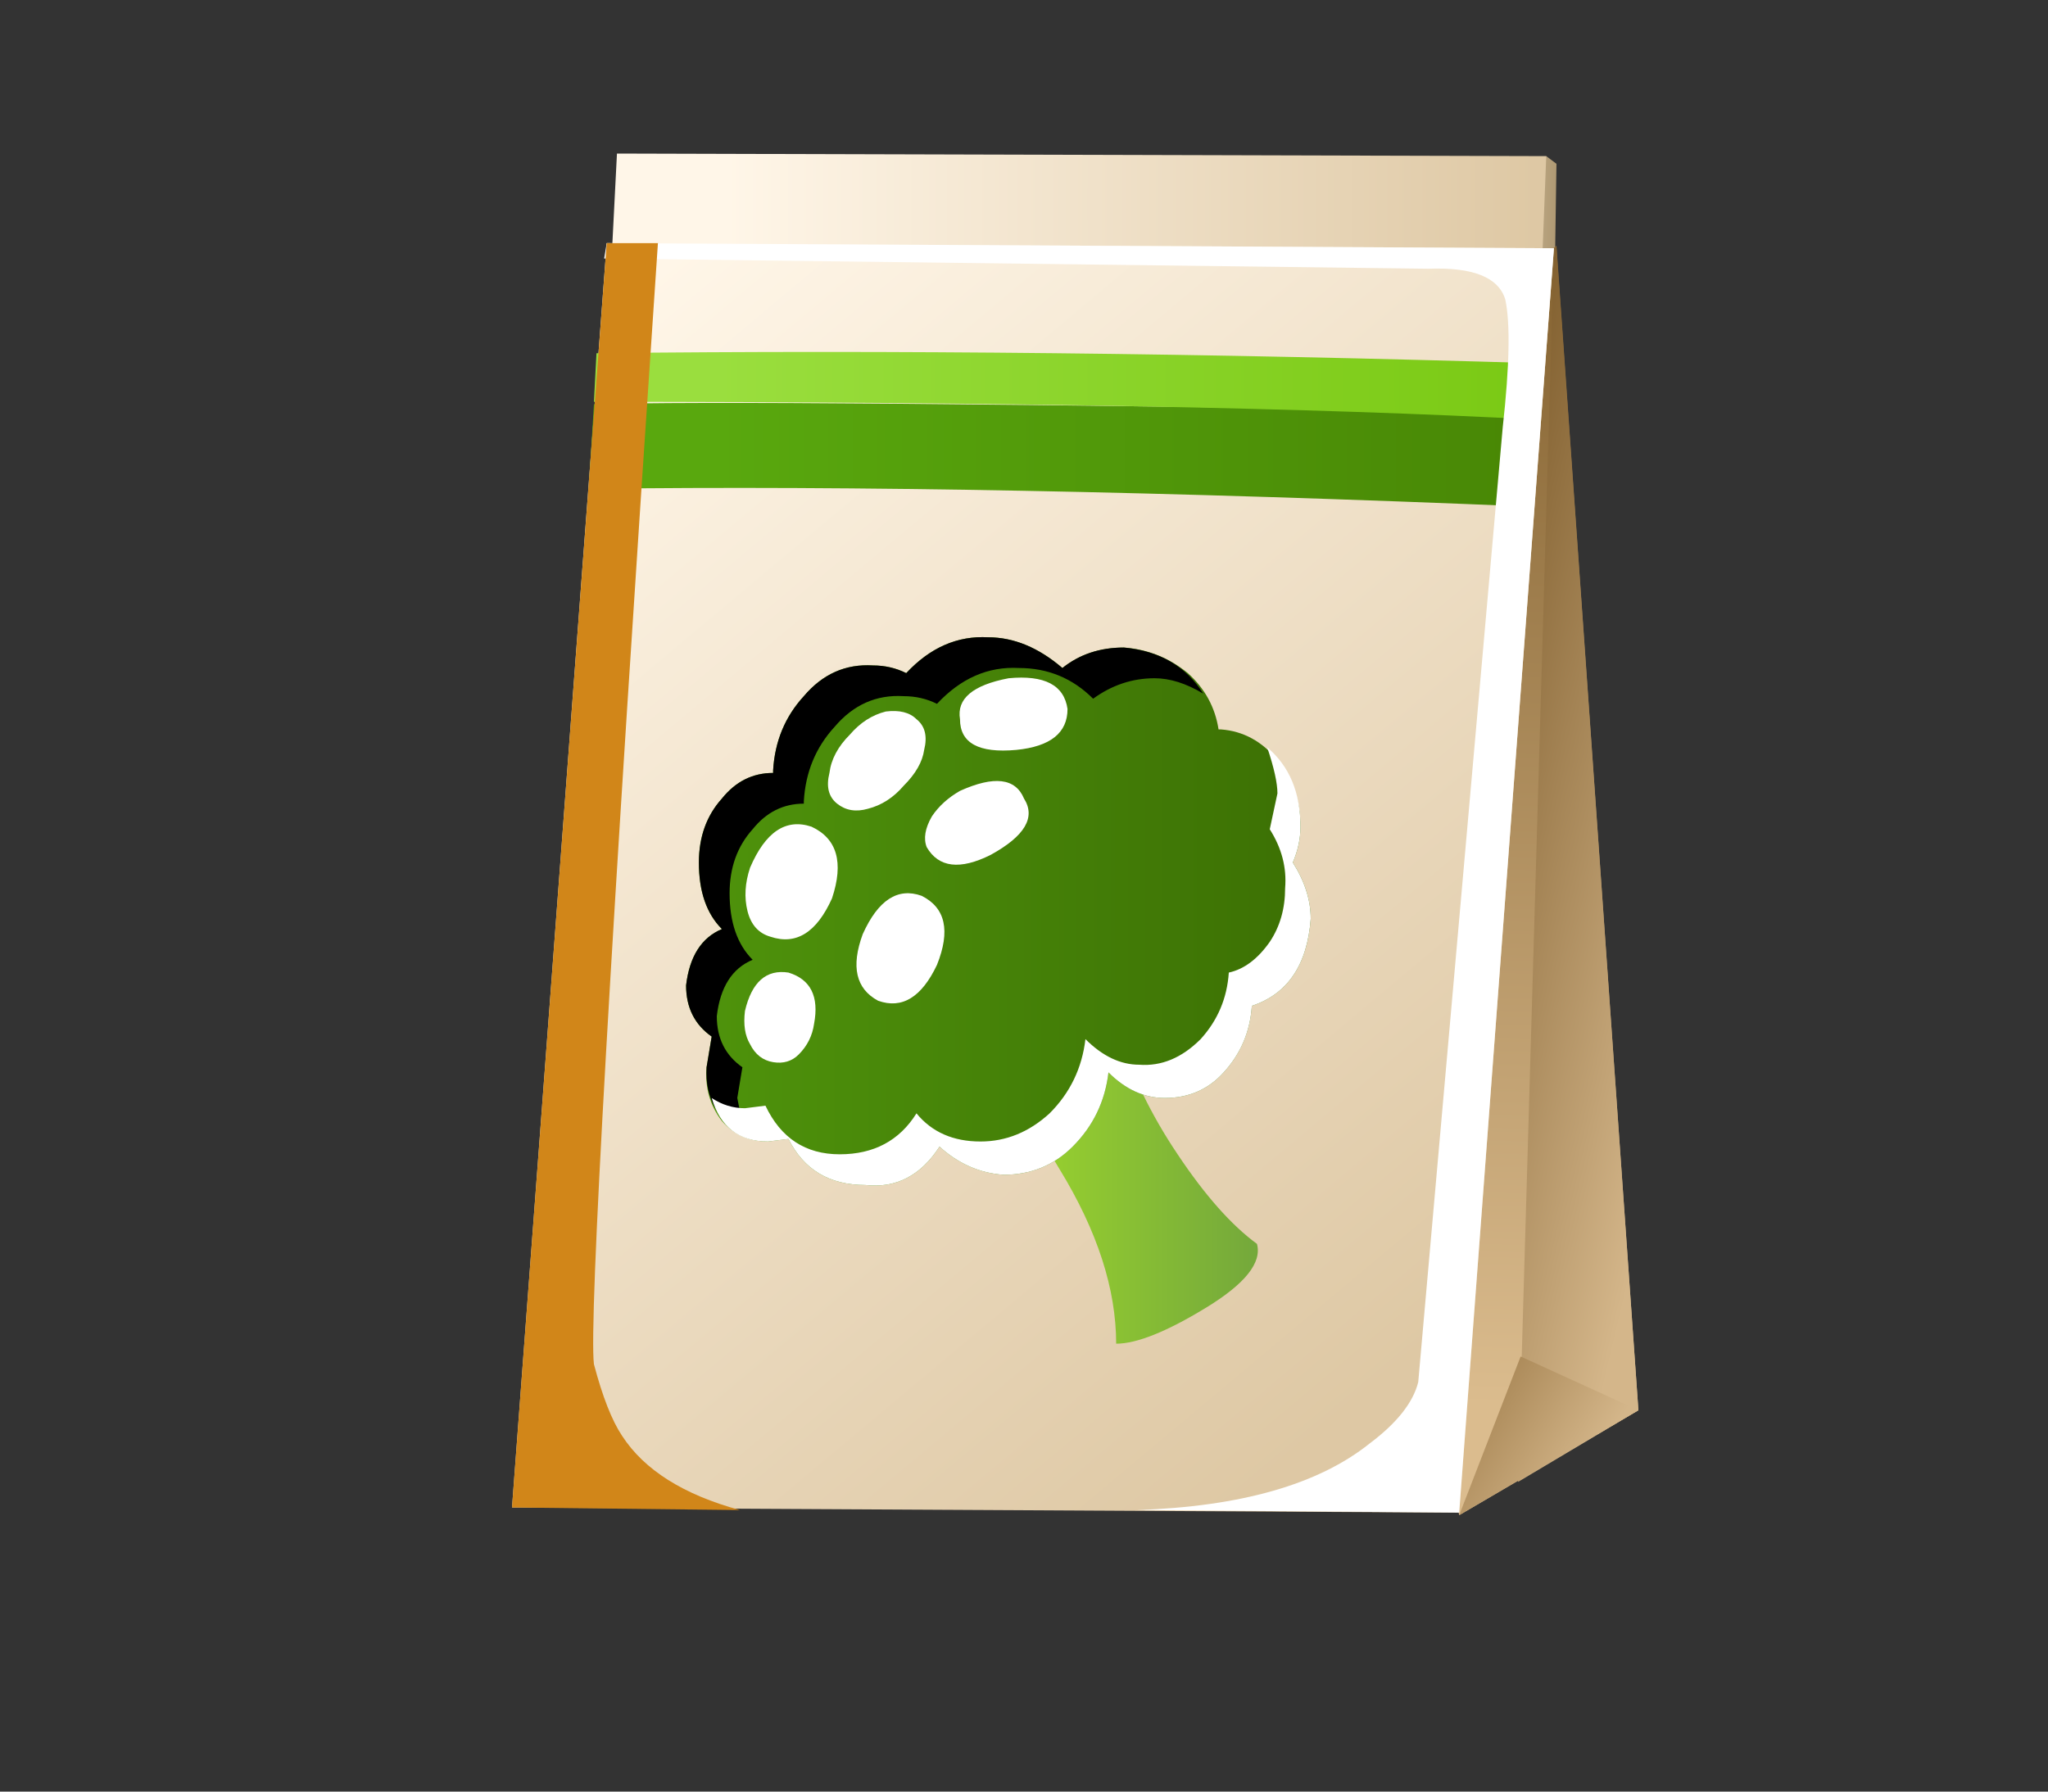
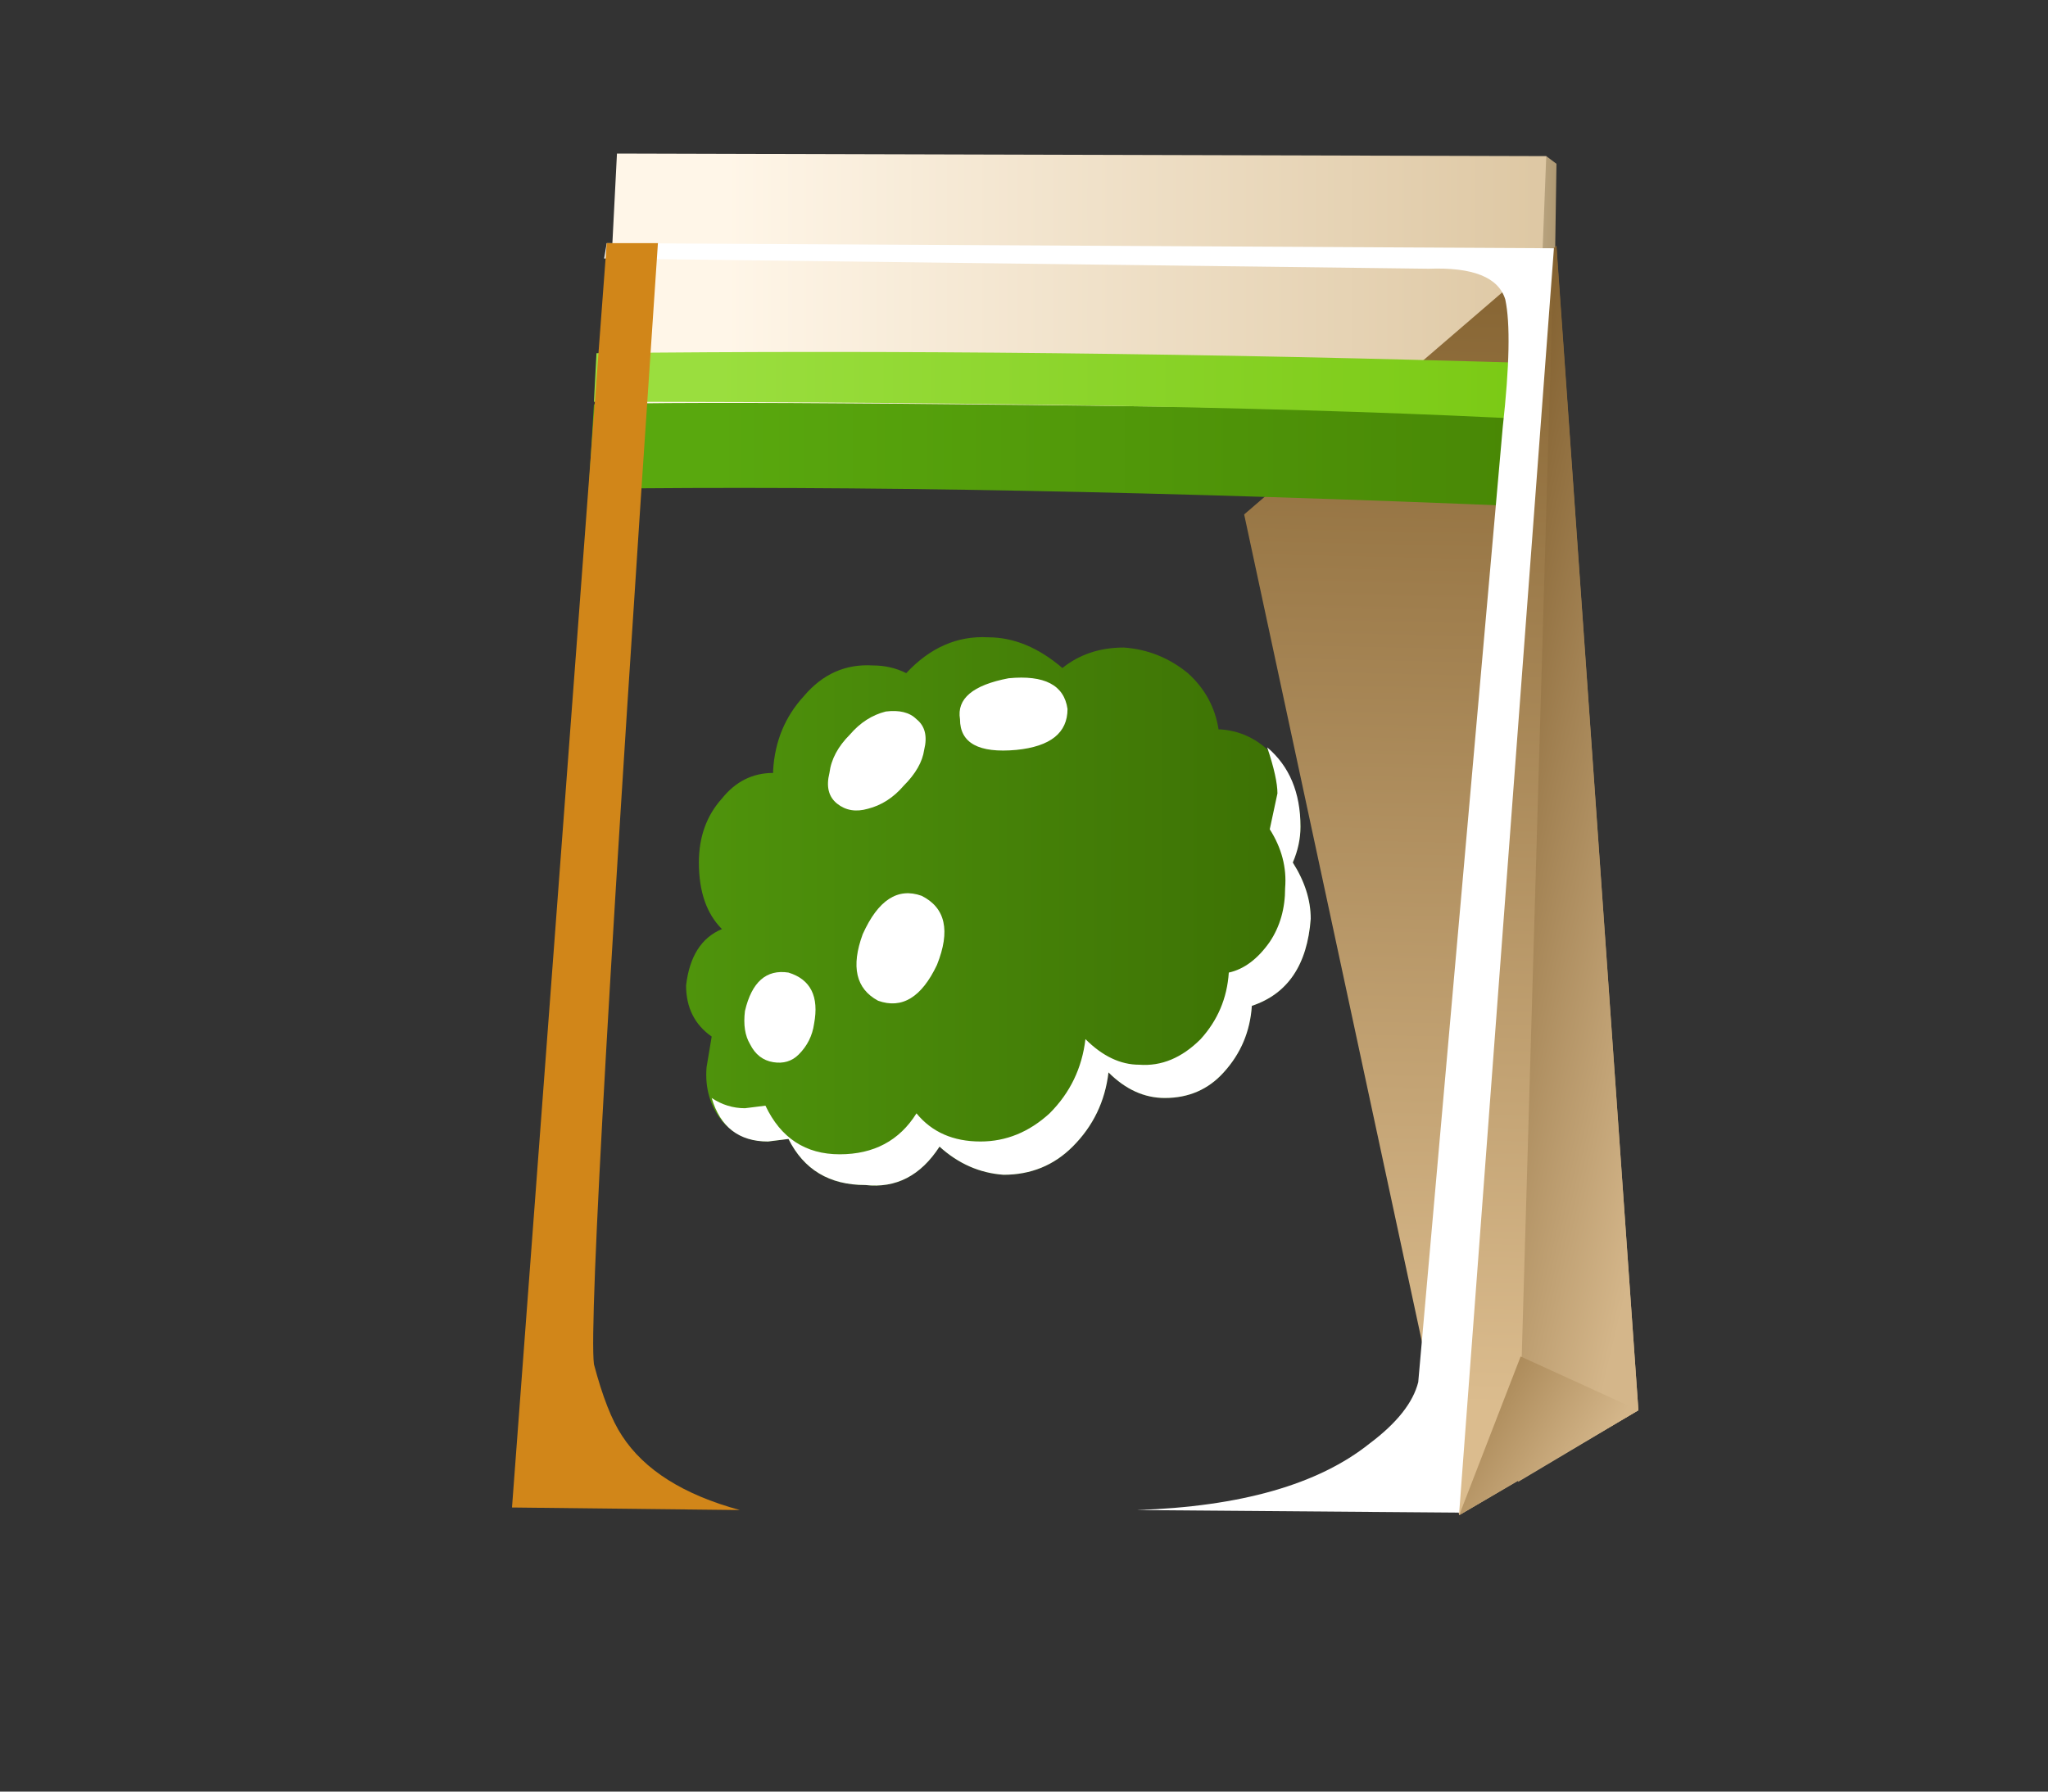
<svg xmlns="http://www.w3.org/2000/svg" xmlns:xlink="http://www.w3.org/1999/xlink" version="1.1" viewBox="-10 -3 40 35" xml:space="preserve">
  <rect x="-10" y="-3" width="40" height="35" fill="#333333" stroke="none" />
  <symbol id="ae" viewBox="-0.022 -2.102 1.718 2.152">
    <path d="m1.55-1.35c-0.3-0.633-0.683-0.867-1.15-0.7-0.433 0.233-0.533 0.667-0.3 1.3 0.3 0.667 0.683 0.917 1.15 0.75 0.467-0.233 0.567-0.683 0.3-1.35z" clip-rule="evenodd" fill="#fff" fill-rule="evenodd" />
  </symbol>
  <symbol id="af" viewBox="-0.012 -1.76 1.391 1.771">
    <path d="m1.35-1c-0.033-0.233-0.133-0.433-0.3-0.6-0.133-0.133-0.3-0.183-0.5-0.15s-0.35 0.15-0.45 0.35c-0.1 0.167-0.133 0.383-0.1 0.65 0.133 0.567 0.417 0.817 0.85 0.75 0.433-0.133 0.6-0.467 0.5-1z" clip-rule="evenodd" fill="#fff" fill-rule="evenodd" />
  </symbol>
  <symbol id="ag" viewBox="0 -24.75 4.45 24.75">
    <path d="m1.85 0h1c-0.933-13.767-1.35-21.067-1.25-21.9 0.167-0.633 0.35-1.1 0.55-1.4 0.434-0.667 1.2-1.15 2.3-1.45l-4.45 0.05 1.85 24.7z" clip-rule="evenodd" fill="#D18619" fill-rule="evenodd" />
  </symbol>
  <symbol id="ah" viewBox="0 -24.8 18.55 24.8">
    <path d="m14.95-23.45c0.533 0.4 0.85 0.8 0.95 1.2l1.65 18.65c0.133 1.2 0.15 2.033 0.05 2.5-0.133 0.434-0.633 0.633-1.5 0.6l-16.1 0.2 0.05 0.3 18.5-0.1-1.85-24.7-6.3 0.05c2.033 0.067 3.55 0.5 4.55 1.3z" clip-rule="evenodd" fill="#fff" fill-rule="evenodd" />
  </symbol>
  <symbol id="ai" viewBox="0.017 -1.593 2.024 1.636">
-     <path d="m1.3-1.4c-0.6-0.3-1.017-0.25-1.25 0.15-0.066 0.167-0.033 0.367 0.1 0.6 0.133 0.2 0.317 0.367 0.55 0.5 0.667 0.3 1.083 0.25 1.25-0.15 0.233-0.367 0.017-0.733-0.65-1.1z" clip-rule="evenodd" fill="#fff" fill-rule="evenodd" />
-   </symbol>
+     </symbol>
  <symbol id="aj" viewBox="0.041 -1.412 2.109 1.425">
    <path d="m1.15-1.4c-0.733-0.067-1.1 0.133-1.1 0.6-0.067 0.4 0.25 0.667 0.95 0.8 0.7 0.067 1.083-0.133 1.15-0.6 0-0.467-0.333-0.733-1-0.8z" clip-rule="evenodd" fill="#fff" fill-rule="evenodd" />
  </symbol>
  <symbol id="ak" viewBox="0.01 -2.2 1.801 2.248">
-     <path d="m1.7-1.4c-0.3-0.667-0.7-0.917-1.2-0.75-0.233 0.066-0.383 0.233-0.45 0.5s-0.05 0.55 0.05 0.85c0.3 0.7 0.7 0.967 1.2 0.8 0.5-0.233 0.633-0.7 0.4-1.4z" clip-rule="evenodd" fill="#fff" fill-rule="evenodd" />
-   </symbol>
+     </symbol>
  <symbol id="al" viewBox="-0.029 -1.933 1.907 1.943">
    <path d="m1.45-1.45c-0.2-0.233-0.434-0.383-0.7-0.45-0.233-0.067-0.433-0.033-0.6 0.1s-0.217 0.333-0.15 0.6c0.033 0.267 0.167 0.517 0.4 0.75 0.2 0.233 0.433 0.383 0.7 0.45 0.267 0.033 0.467-0.017 0.6-0.15 0.167-0.133 0.216-0.333 0.15-0.6-0.033-0.233-0.167-0.467-0.4-0.7z" clip-rule="evenodd" fill="#fff" fill-rule="evenodd" />
  </symbol>
  <symbol id="am" viewBox="0 -8.56 11.7 8.56">
    <path d="m11.35-2.25c0.233-0.367 0.35-0.733 0.35-1.1-0.067-0.9-0.45-1.467-1.15-1.7-0.033-0.5-0.216-0.934-0.55-1.3-0.3-0.333-0.683-0.5-1.15-0.5-0.4 0-0.767 0.167-1.1 0.5-0.067-0.567-0.3-1.05-0.7-1.45-0.367-0.367-0.817-0.55-1.35-0.55-0.467 0.033-0.883 0.217-1.25 0.55-0.367-0.567-0.85-0.817-1.45-0.75-0.7 0-1.2 0.3-1.5 0.9l-0.4-0.05c-0.567 0-0.933 0.283-1.1 0.85 0.2-0.133 0.417-0.2 0.65-0.2l0.4 0.05c0.3-0.633 0.784-0.95 1.45-0.95s1.167 0.267 1.5 0.8c0.3-0.367 0.717-0.55 1.25-0.55 0.5 0 0.95 0.184 1.35 0.55 0.4 0.4 0.633 0.883 0.7 1.45 0.333-0.333 0.684-0.5 1.05-0.5 0.433-0.033 0.833 0.133 1.2 0.5 0.333 0.367 0.517 0.8 0.55 1.3 0.3 0.066 0.566 0.267 0.8 0.6 0.2 0.3 0.3 0.65 0.3 1.05 0.033 0.4-0.067 0.783-0.3 1.15l0.15 0.7c0 0.2-0.066 0.5-0.2 0.9 0.433-0.367 0.65-0.883 0.65-1.55 0-0.233-0.05-0.467-0.15-0.7z" clip-rule="evenodd" fill="#fff" fill-rule="evenodd" />
  </symbol>
  <symbol id="an" viewBox="0 -9.75 10.1 9.753">
-     <path d="m5.9 0c0.5 0 0.983-0.2 1.45-0.6 0.333 0.267 0.733 0.4 1.2 0.4 0.7-0.066 1.217-0.367 1.55-0.9-0.333 0.2-0.65 0.3-0.95 0.3-0.433 0-0.833-0.133-1.2-0.4-0.4 0.4-0.883 0.6-1.45 0.6-0.6 0.033-1.133-0.2-1.6-0.7-0.2 0.1-0.417 0.15-0.65 0.15-0.533 0.033-0.983-0.167-1.35-0.6-0.367-0.4-0.567-0.883-0.6-1.45v-0.05c-0.4 0-0.733-0.167-1-0.5-0.3-0.333-0.45-0.75-0.45-1.25 0-0.567 0.15-1 0.45-1.3-0.4-0.167-0.633-0.533-0.7-1.1 0-0.434 0.167-0.767 0.5-1l-0.1-0.6 0.15-0.75c-0.533 0.3-0.783 0.75-0.75 1.35l0.1 0.6c-0.333 0.233-0.5 0.567-0.5 1 0.067 0.566 0.3 0.933 0.7 1.1-0.3 0.3-0.45 0.733-0.45 1.3 0 0.5 0.15 0.917 0.45 1.25 0.267 0.333 0.6 0.5 1 0.5v0.05c0.033 0.567 0.233 1.05 0.6 1.45 0.367 0.433 0.817 0.633 1.35 0.6 0.233 0 0.45-0.05 0.65-0.15 0.467 0.5 1 0.733 1.6 0.7z" clip-rule="evenodd" fill-rule="evenodd" />
-   </symbol>
+     </symbol>
  <linearGradient id="v" x1="17.312" x2="20.388" y1="2" y2="2" gradientUnits="userSpaceOnUse">
    <stop stop-color="#FFF6E8" offset="0" />
    <stop stop-color="#B09A74" offset="1" />
  </linearGradient>
  <polygon points="16.85 3.3 20.2 0.05 20.4 0.2 20.35 3.45 17 3.95" clip-rule="evenodd" fill="url(#v)" fill-rule="evenodd" />
  <linearGradient id="w" x1="4.188" x2="20.012" y1="2.6" y2="2.6" gradientUnits="userSpaceOnUse">
    <stop stop-color="#FFF6E8" offset="0" />
    <stop stop-color="#DEC8A4" offset="1" />
  </linearGradient>
  <polygon points="20 5.2 1.8 4.9 2.05 0 20.2 0.05" clip-rule="evenodd" fill="url(#w)" fill-rule="evenodd" />
  <linearGradient id="x" x1="2.076" x2="24.031" y1="-18.488" y2="-18.488" gradientTransform="matrix(-.022 1 -1 -.022 -.001 -5.2474e-5)" gradientUnits="userSpaceOnUse">
    <stop stop-color="#876533" offset="0" />
    <stop stop-color="#DBBC8E" offset="1" />
  </linearGradient>
  <polygon points="14.3 7.05 20.4 1.8 22 24.55 18.5 26.6" clip-rule="evenodd" fill="url(#x)" fill-rule="evenodd" />
  <linearGradient id="y" x1="19.818" x2="26.319" y1="8.904" y2="8.904" gradientTransform="matrix(.973 .231 -.231 .973 -3.3319e-5 0)" gradientUnits="userSpaceOnUse">
    <stop stop-color="#7D5B2A" offset="0" />
    <stop stop-color="#D4B68A" offset="1" />
  </linearGradient>
  <polygon points="19.65 25.95 20.35 1.85 20.4 1.85 22 24.55" clip-rule="evenodd" fill="url(#y)" fill-rule="evenodd" />
  <linearGradient id="z" x1="26.865" x2="31.458" y1="11.026" y2="11.026" gradientTransform="matrix(.849 .528 -.528 .849 -0 0)" gradientUnits="userSpaceOnUse">
    <stop stop-color="#87622D" offset="0" />
    <stop stop-color="#D4B68A" offset="1" />
  </linearGradient>
  <polygon points="18.5 26.6 19.7 23.5 22 24.55" clip-rule="evenodd" fill="url(#z)" fill-rule="evenodd" />
  <linearGradient id="aa" x1="3.573" x2="29.376" y1="1.291" y2="1.291" gradientTransform="matrix(.642 .766 -.766 .642 -0 -0)" gradientUnits="userSpaceOnUse">
    <stop stop-color="#FFF6E8" offset="0" />
    <stop stop-color="#DEC8A4" offset="1" />
  </linearGradient>
-   <polygon points="18.5 26.55 0 26.45 1.85 1.75 20.35 1.85" clip-rule="evenodd" fill="url(#aa)" fill-rule="evenodd" />
  <linearGradient id="ab" x1="3.875" x2="19.925" y1="5.886" y2="5.886" gradientUnits="userSpaceOnUse">
    <stop stop-color="#59A80E" offset=".008" />
    <stop stop-color="#488705" offset="1" />
  </linearGradient>
  <path d="m1.6 4.9c1.767-0.066 7.933-0.017 18.5 0.15l-0.15 1.85c-7.167-0.3-13.317-0.417-18.45-0.35l0.1-1.65z" clip-rule="evenodd" fill="url(#ab)" fill-rule="evenodd" />
  <linearGradient id="ac" x1="4.013" x2="19.988" y1="4.538" y2="4.538" gradientUnits="userSpaceOnUse">
    <stop stop-color="#9ADE3E" offset="0" />
    <stop stop-color="#7AC914" offset="1" />
  </linearGradient>
  <path d="m1.65 3.9c5.767-0.066 11.934 0 18.5 0.2l-0.1 1.1c-4.3-0.233-10.45-0.35-18.45-0.35l0.05-0.95z" clip-rule="evenodd" fill="url(#ac)" fill-rule="evenodd" />
  <use transform="matrix(1 0 0 -1 1.8 1.75)" y="-24.8" width="18.55" height="24.8" enable-background="new" opacity=".328" xlink:href="#ah" />
  <use transform="matrix(1 0 0 -1 0 1.75)" y="-24.75" width="4.45" height="24.75" enable-background="new" opacity=".09" xlink:href="#ag" />
  <linearGradient id="ad" x1="8.225" x2="14.575" y1="18.487" y2="18.487" gradientUnits="userSpaceOnUse">
    <stop stop-color="#A8E329" offset="0" />
    <stop stop-color="#74A83B" offset="1" />
  </linearGradient>
-   <path d="m8.2 16.1c0.5-0.633 1.017-1.184 1.55-1.65 1.033-0.934 1.567-0.967 1.6-0.1 0.066 1.933 0.617 3.667 1.65 5.2 0.533 0.8 1.05 1.384 1.55 1.75 0.1 0.367-0.233 0.783-1 1.25s-1.35 0.7-1.75 0.7c0-1.066-0.367-2.2-1.1-3.4-0.633-1.067-1.25-2.017-1.85-2.85l-0.65-0.9z" clip-rule="evenodd" fill="url(#ad)" fill-rule="evenodd" />
  <linearGradient id="u" x1="3.425" x2="15.575" y1="14.804" y2="14.804" gradientUnits="userSpaceOnUse">
    <stop stop-color="#4F940C" offset="0" />
    <stop stop-color="#3C7004" offset="1" />
  </linearGradient>
  <path d="m10.75 10.05c0.333-0.267 0.733-0.4 1.2-0.4 0.466 0.033 0.883 0.2 1.25 0.5 0.333 0.3 0.533 0.667 0.6 1.1h0.05c0.433 0.033 0.8 0.233 1.1 0.6s0.45 0.8 0.45 1.3c0 0.233-0.05 0.467-0.15 0.7 0.233 0.367 0.35 0.733 0.35 1.1-0.067 0.9-0.45 1.466-1.15 1.7-0.034 0.5-0.217 0.934-0.55 1.3-0.3 0.333-0.683 0.5-1.15 0.5-0.4 0-0.767-0.167-1.1-0.5-0.066 0.566-0.3 1.05-0.7 1.45-0.367 0.367-0.817 0.55-1.35 0.55-0.467-0.034-0.883-0.217-1.25-0.55-0.367 0.567-0.85 0.817-1.45 0.75-0.7 0-1.2-0.3-1.5-0.9l-0.4 0.05c-0.367 0-0.667-0.133-0.9-0.4-0.233-0.3-0.333-0.65-0.3-1.05l0.1-0.6c-0.333-0.233-0.5-0.567-0.5-1 0.067-0.567 0.3-0.933 0.7-1.1-0.3-0.3-0.45-0.733-0.45-1.3 0-0.5 0.15-0.917 0.45-1.25 0.267-0.333 0.6-0.5 1-0.5v-0.05c0.033-0.567 0.233-1.05 0.6-1.45 0.367-0.434 0.816-0.633 1.35-0.6 0.233 0 0.45 0.05 0.65 0.15 0.466-0.5 1-0.733 1.6-0.7 0.5 0 0.983 0.2 1.45 0.6z" clip-rule="evenodd" fill="url(#u)" fill-rule="evenodd" />
  <use transform="matrix(1 0 0 -1 3.4 9.45)" y="-9.75" width="10.1" height="9.753" enable-background="new" opacity=".121" xlink:href="#an" />
  <use transform="matrix(1 0 0 -1 3.9 11.6)" y="-8.56" width="11.7" height="8.56" enable-background="new" opacity=".129" xlink:href="#am" />
  <use transform="matrix(1 0 0 -1 6.2 10.9)" x="-0.029" y="-1.933" width="1.907" height="1.943" enable-background="new" opacity=".148" xlink:href="#al" />
  <use transform="matrix(1 0 0 -1 4.55 13.15)" x="0.01" y="-2.2" width="1.801" height="2.248" enable-background="new" opacity=".148" xlink:href="#ak" />
  <use transform="matrix(1 0 0 -1 8.7 10.25)" x="0.041" y="-1.412" width="2.109" height="1.425" enable-background="new" opacity=".148" xlink:href="#aj" />
  <use transform="matrix(1 0 0 -1 8.05 12.3)" x="0.017" y="-1.593" width="2.024" height="1.636" enable-background="new" opacity=".148" xlink:href="#ai" />
  <use transform="matrix(1 0 0 -1 4.55 16)" x="-0.012" y="-1.76" width="1.391" height="1.771" enable-background="new" opacity=".148" xlink:href="#af" />
  <use transform="matrix(1 0 0 -1 6.75 14.5)" x="-0.022" y="-2.102" width="1.718" height="2.152" enable-background="new" opacity=".148" xlink:href="#ae" />
</svg>